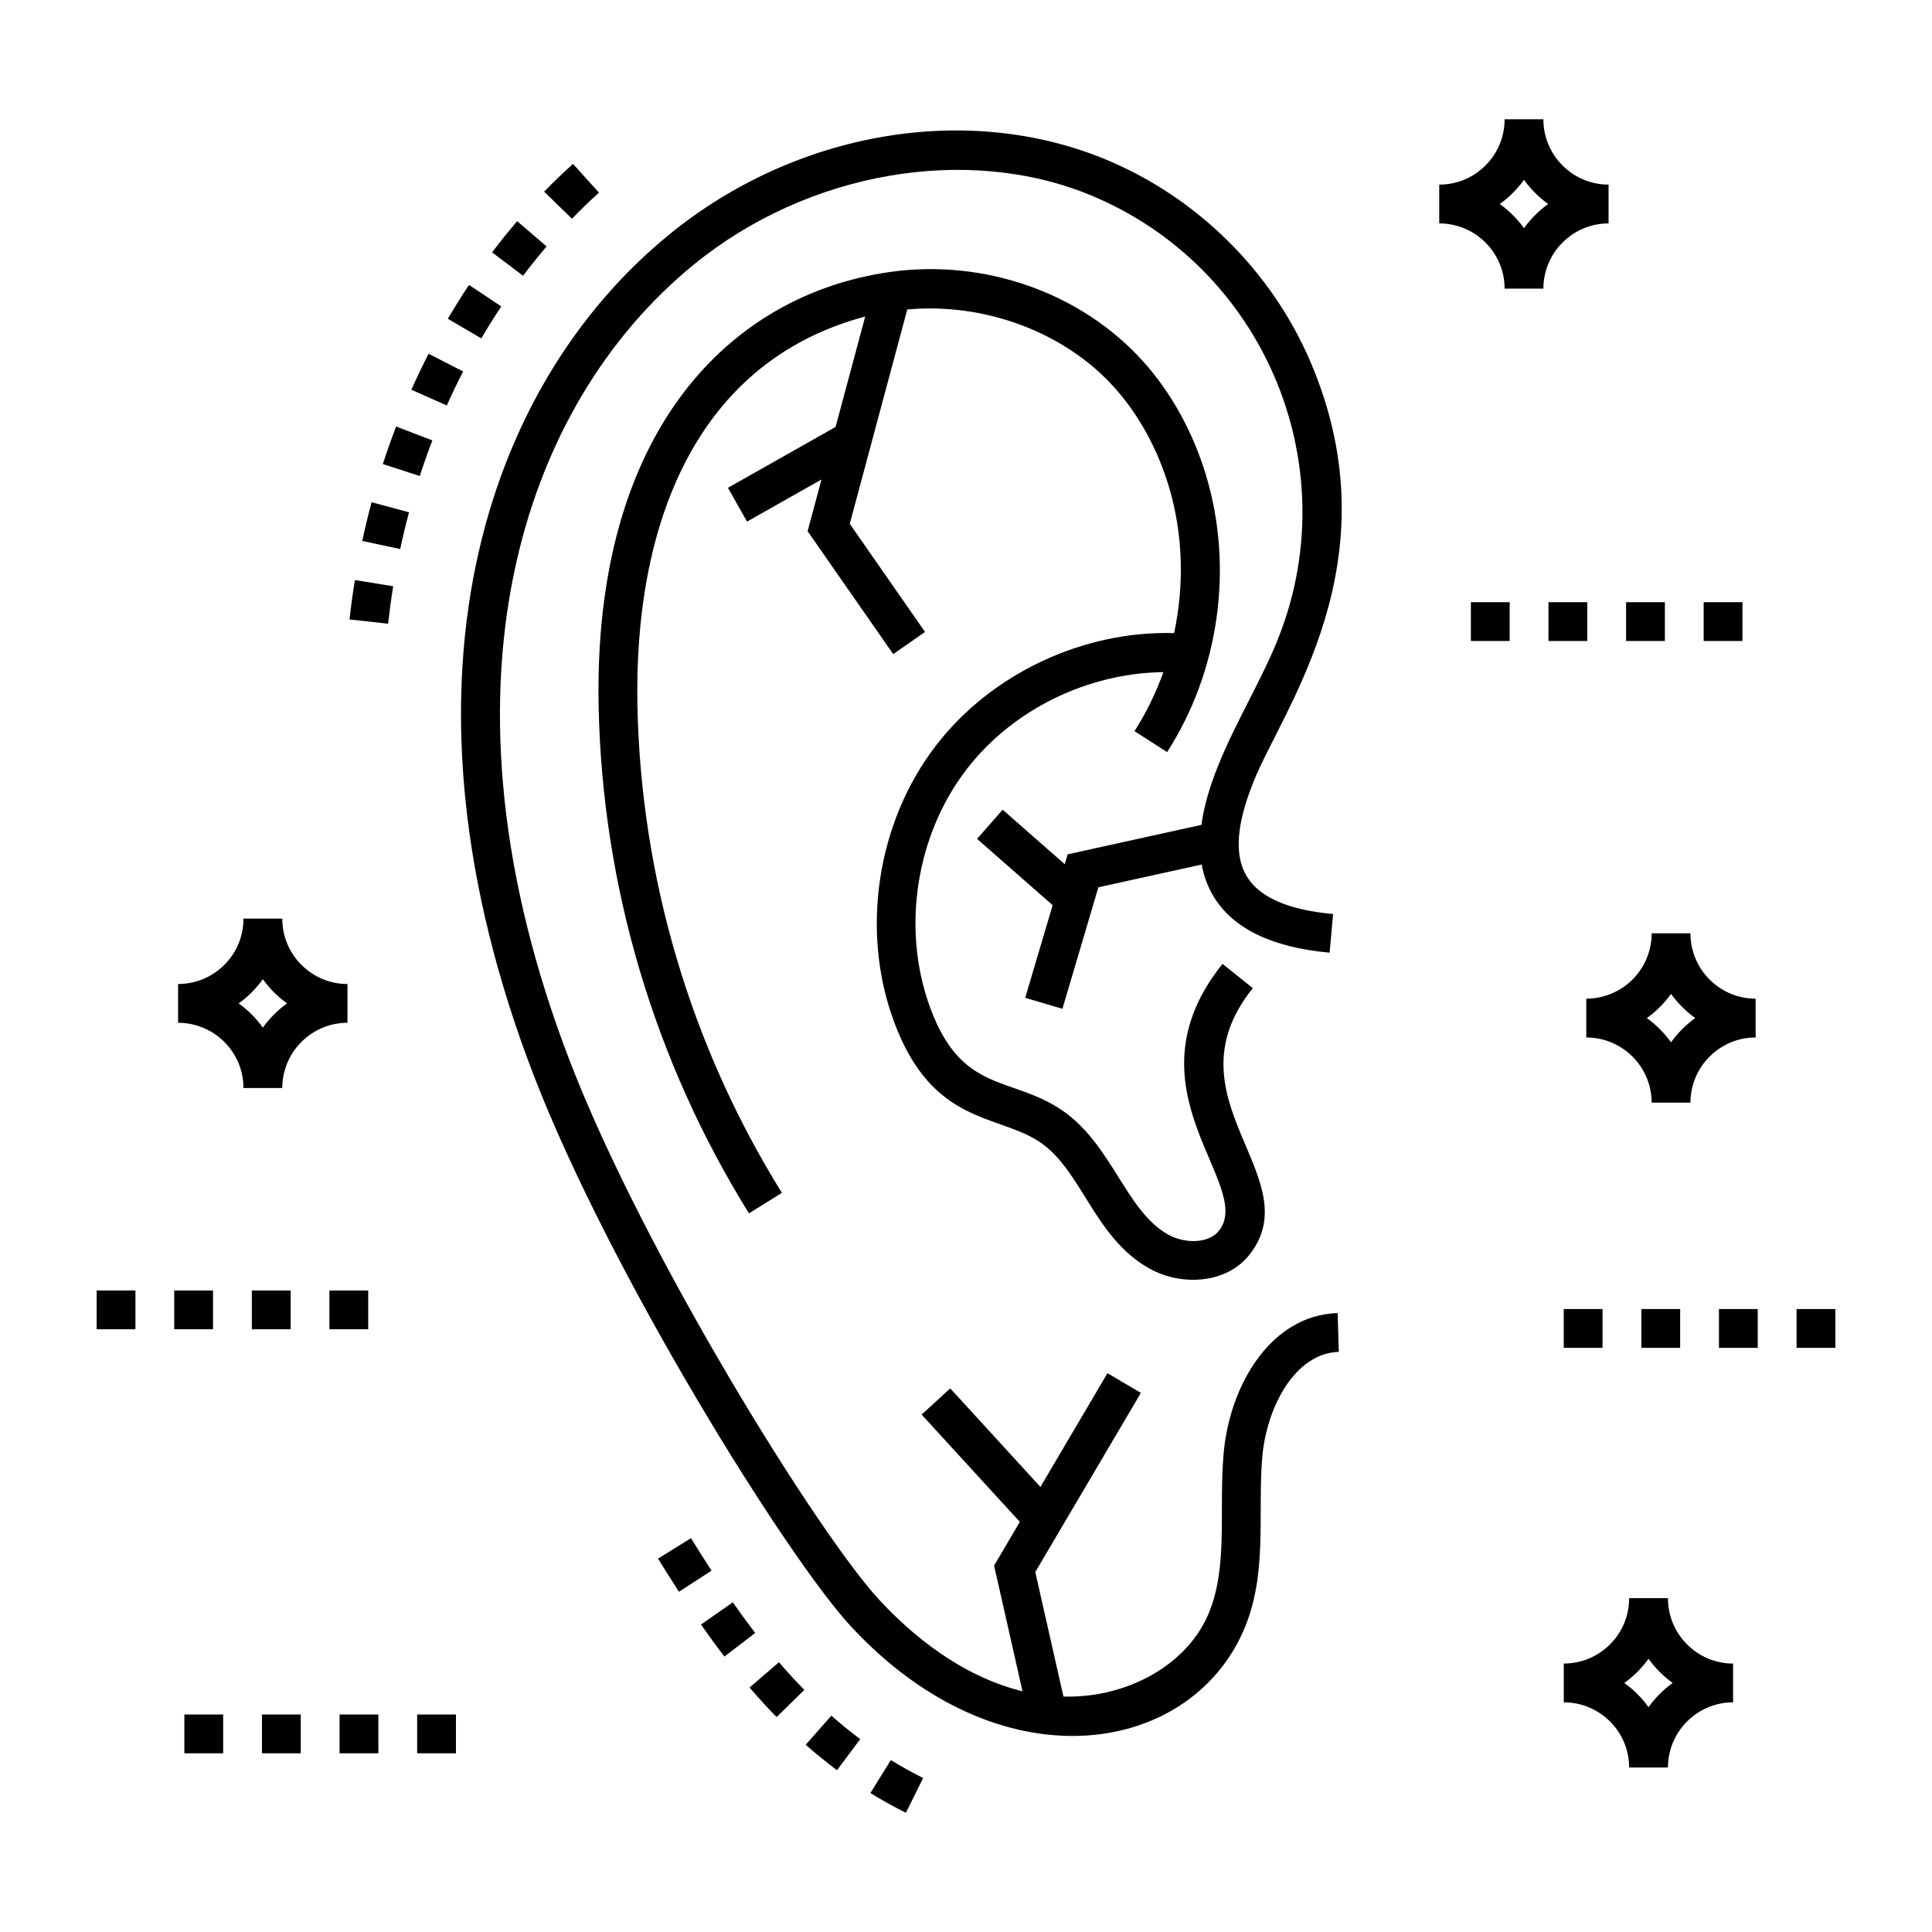
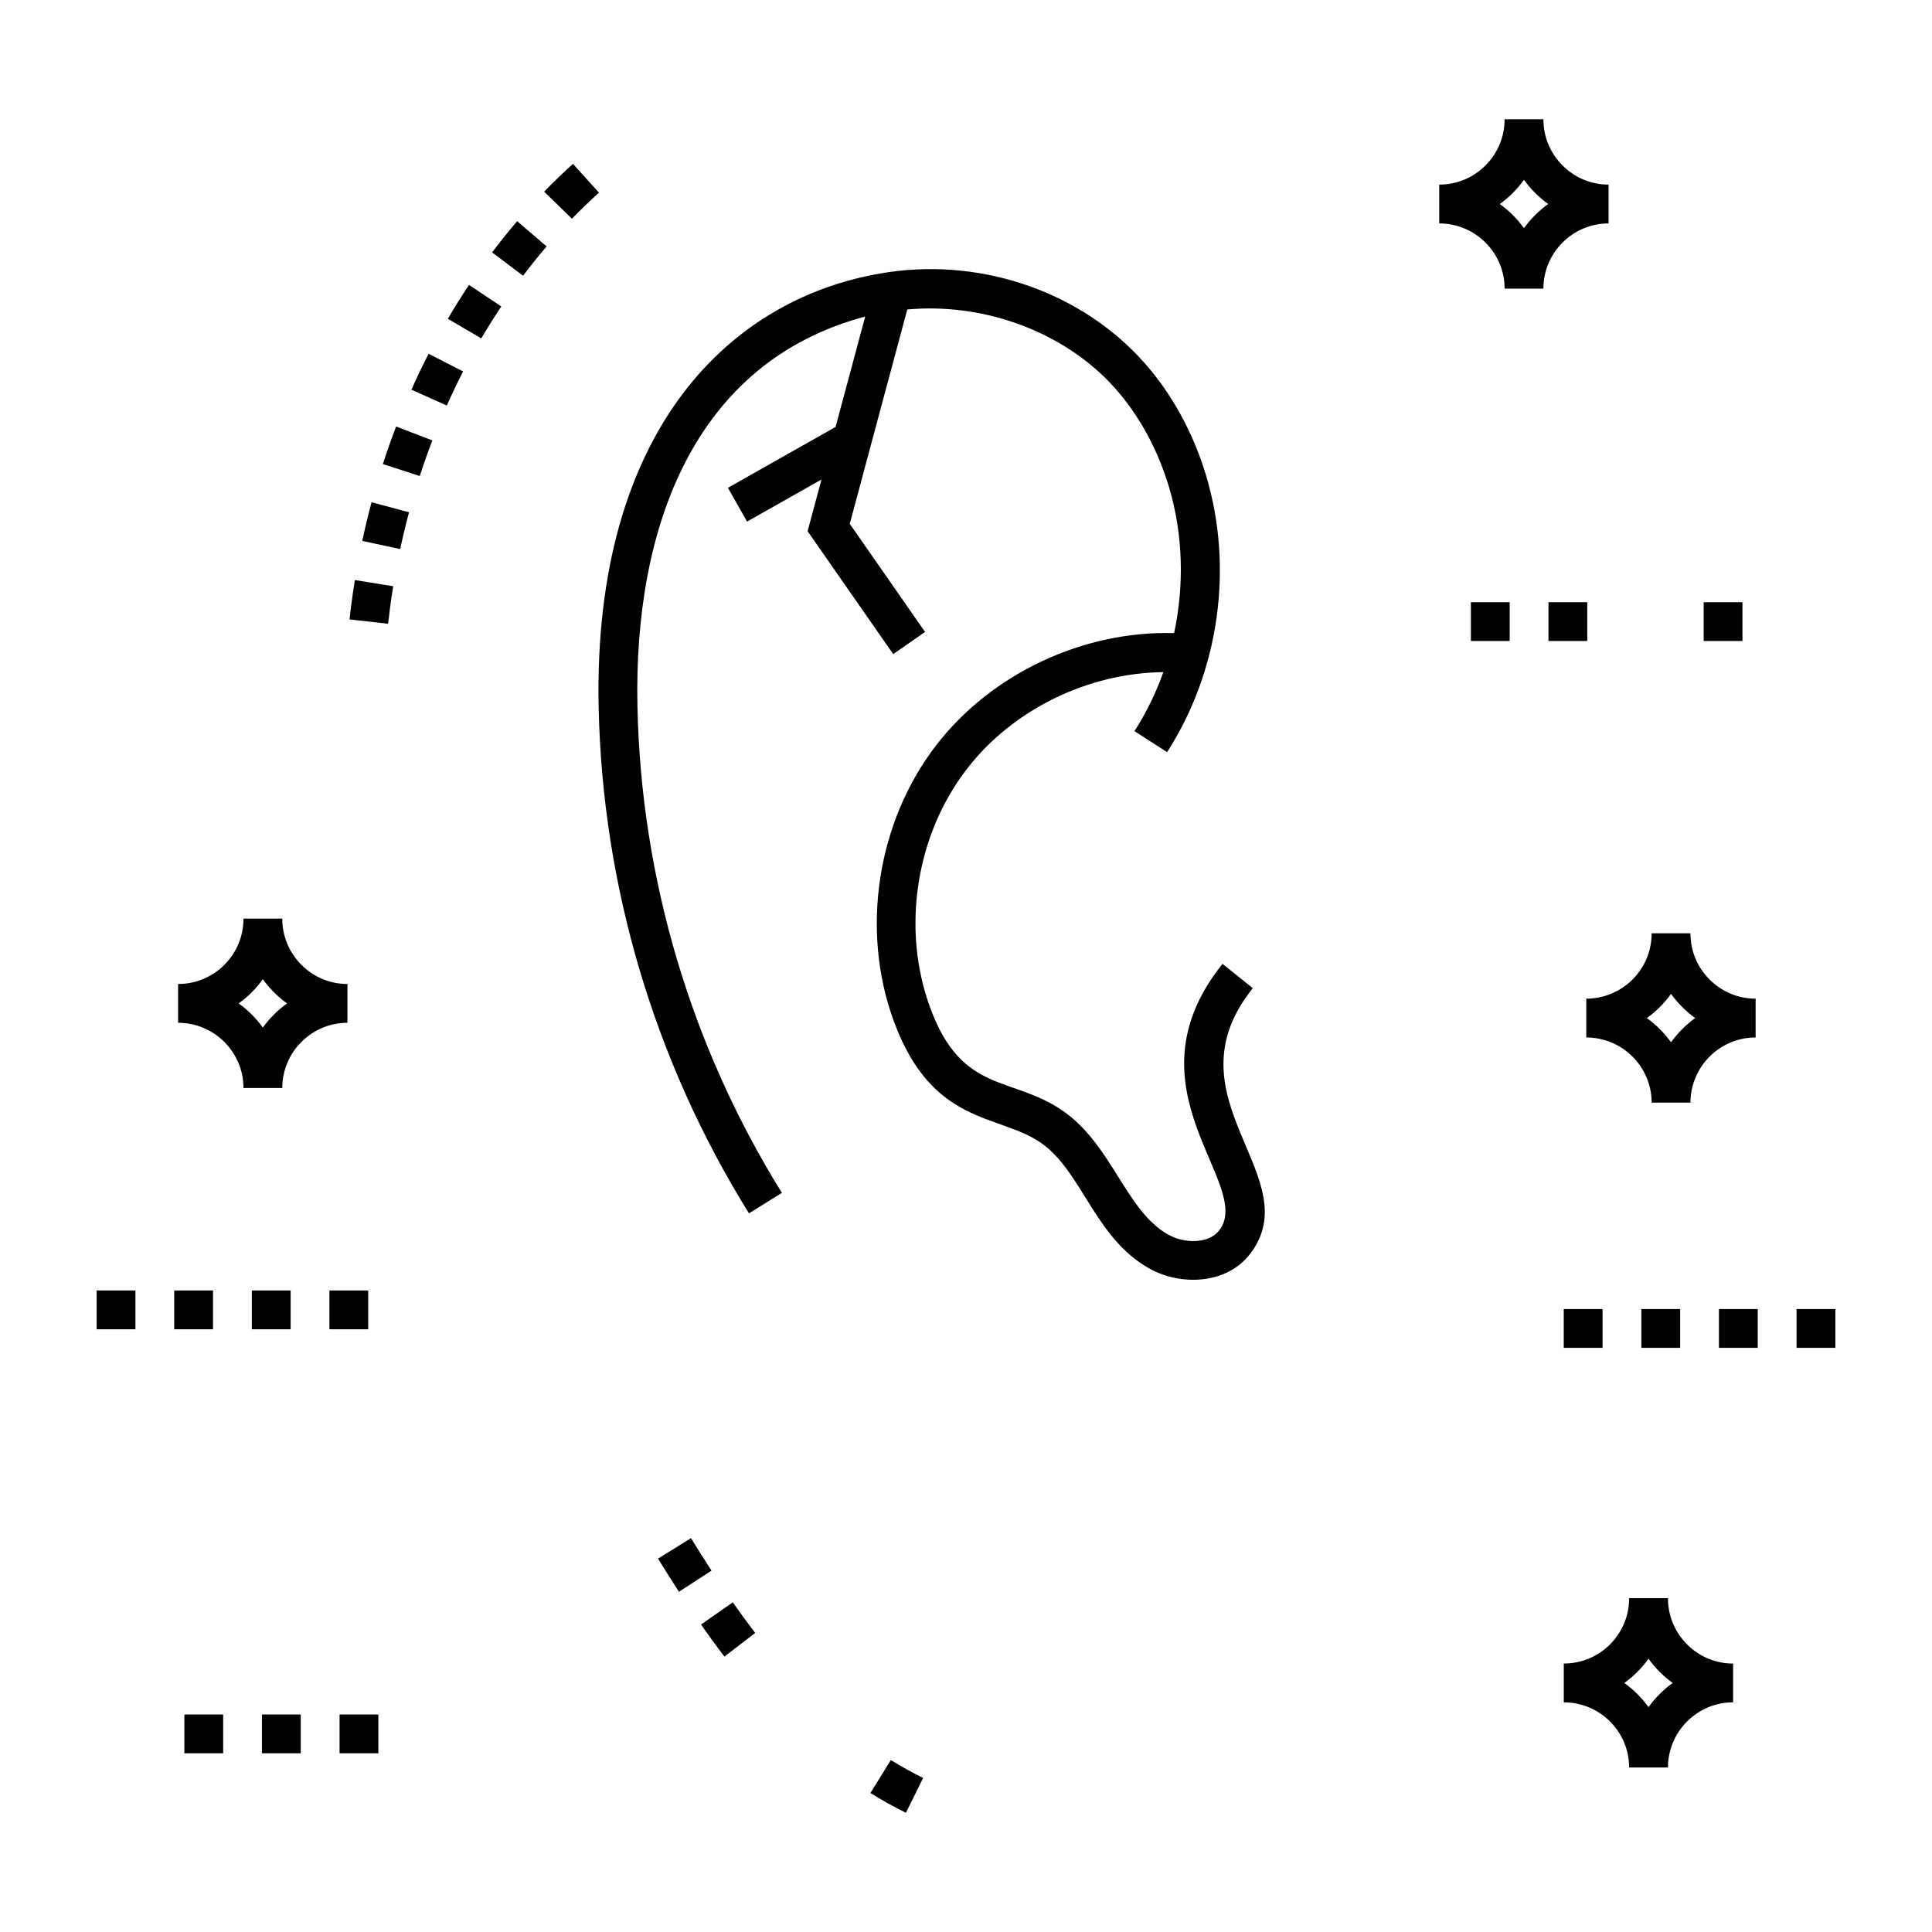
<svg xmlns="http://www.w3.org/2000/svg" fill="#000000" width="800px" height="800px" version="1.1" viewBox="144 144 512 512">
  <g>
    <path d="m392.07 341.54c-15.66 20.324-20.051 49.016-11.195 73.094 10.211 27.766 27.703 24.445 38.93 32.191 11.012 7.606 14.227 25.227 28.816 33.359 8.363 4.664 20.43 4.16 26.609-3.809 15.848-20.445-22.641-41.309 0.773-70.508l-8.023-6.43c-26.625 33.211 8.551 58.484-0.879 70.641-2.785 3.606-9.219 3.504-13.477 1.125-11.285-6.289-14.867-23.781-27.98-32.836-13.574-9.371-26.68-4.32-35.125-27.281-7.668-20.844-3.863-45.68 9.691-63.27 12.207-15.844 32.129-25.461 52.094-25.695-1.961 5.469-4.5 10.734-7.656 15.637l8.645 5.562c13.812-21.465 17.672-48.871 10.328-73.312-3.434-11.441-9.188-21.883-16.648-30.191-16.367-18.238-42.137-27.328-67.293-23.715-41.973 6.035-78.586 41.84-77.031 115.36 1.004 47.438 14.781 93.805 39.836 134.09l8.73-5.434c-24.082-38.723-37.32-83.289-38.285-128.88-1.004-47.387 14.945-91.254 60.359-103.35l-7.852 29.258-28.527 16.129 5.062 8.953 19.73-11.152-3.676 13.699 22.684 32.574 8.438-5.875-19.953-28.652 15.242-56.805c20.461-1.871 41.695 5.977 54.879 20.668 6.453 7.191 11.445 16.277 14.449 26.281 3.777 12.578 4.106 26.02 1.391 38.816-24.055-0.676-48.387 10.684-63.086 29.754z" />
    <path d="m274.41 210.88 8.203 6.195c2.012-2.66 4.09-5.25 6.246-7.766l-7.809-6.691c-2.285 2.676-4.504 5.43-6.641 8.262z" />
    <path d="m262.68 228.48 8.867 5.199c1.691-2.883 3.461-5.707 5.301-8.469l-8.555-5.703c-1.953 2.926-3.82 5.918-5.613 8.973z" />
    <path d="m288.2 194.79 7.371 7.168c2.32-2.387 4.707-4.688 7.164-6.906l-6.894-7.629c-2.602 2.348-5.172 4.828-7.641 7.367z" />
-     <path d="m350.43 584.51-7.793 6.707c1.375 1.598 2.785 3.184 4.231 4.746 0.969 1.047 1.949 2.074 2.938 3.082l7.344-7.195c-0.918-0.938-1.832-1.895-2.734-2.871-1.363-1.473-2.688-2.965-3.984-4.469z" />
    <path d="m318.38 557.05c1.762 2.848 3.609 5.793 5.551 8.785l8.625-5.598c-1.902-2.93-3.711-5.812-5.438-8.602z" />
    <path d="m248.2 299.36-10.152-1.641c-0.559 3.453-1.031 6.938-1.422 10.441l10.223 1.133c0.371-3.332 0.82-6.648 1.352-9.934z" />
    <path d="m245.46 266.98 9.781 3.172c1.035-3.188 2.144-6.336 3.336-9.441l-9.598-3.68c-1.258 3.273-2.43 6.594-3.519 9.949z" />
    <path d="m388.64 615.19c-2.871-1.422-5.75-3.023-8.559-4.762l-5.41 8.742c3.078 1.906 6.246 3.672 9.406 5.234z" />
    <path d="m257.58 237.75c-1.602 3.121-3.121 6.297-4.562 9.523l9.387 4.191c1.367-3.059 2.805-6.066 4.324-9.023z" />
    <path d="m329.77 574.52c1.977 2.828 4.043 5.664 6.207 8.484l8.156-6.254c-2.066-2.699-4.043-5.414-5.934-8.117z" />
-     <path d="m357.52 606.38c2.695 2.379 5.488 4.648 8.293 6.746l6.156-8.234c-2.586-1.934-5.16-4.027-7.652-6.223z" />
    <path d="m252.4 279.76-9.934-2.656c-0.902 3.383-1.723 6.801-2.465 10.25l10.055 2.152c0.699-3.285 1.48-6.531 2.344-9.746z" />
-     <path d="m491.28 239.87c-10.273-24.004-29.992-43.52-54.105-53.547-36.766-15.293-82.172-7.555-115.67 19.707-49.371 40.168-75.812 119.93-36 223.11 20.188 52.301 66.996 127.52 83.992 145.86 39.234 42.344 89.293 34.531 103.97 1.309 6.644-15.023 3.738-31.281 5.051-46.215 1.16-13.23 8.664-27.48 20.281-27.84l-0.312-10.277c-17.738 0.547-28.625 19.137-30.215 37.215-1.336 15.164 1.336 30.418-4.211 42.957-5.887 13.316-21.586 21.887-38.234 21.461l-7.465-33.004 27.984-47.477-8.855-5.223-17.766 30.148-23.898-26.117-7.586 6.941 26.027 28.438-6.824 11.582 7.531 33.316c-16.375-4.031-29.453-15.055-37.934-24.207-16.277-17.57-62.324-91.75-81.938-142.57-38.109-98.75-12.988-174.1 32.895-211.43 30.137-24.527 72.418-31.84 105.23-18.191 45.32 18.852 67.539 70.594 49.859 116.47-4.477 11.605-11.637 22.906-16.508 35.215-1.703 4.32-3.449 9.586-4.195 15.098l-35.438 7.805-0.777 2.621-16.457-14.445-6.781 7.727 20.027 17.574-7.266 24.547 9.859 2.918 9.527-32.207 27.375-6.027c0.539 2.961 1.562 5.879 3.269 8.641 5.18 8.402 15.488 13.352 30.641 14.711l0.914-10.242c-11.742-1.051-19.414-4.371-22.801-9.867-4.5-7.285-1.199-17.797 1.668-25.07 7.629-19.289 37.801-58.473 15.133-111.41z" />
-     <path d="m254.55 598.36h10.281v10.281h-10.281z" />
    <path d="m192.86 598.36h10.281v10.281h-10.281z" />
    <path d="m233.99 598.36h10.281v10.281h-10.281z" />
    <path d="m213.42 598.36h10.281v10.281h-10.281z" />
    <path d="m599.54 490.91h10.281v10.281h-10.281z" />
    <path d="m620.11 490.91h10.281v10.281h-10.281z" />
    <path d="m558.41 490.91h10.281v10.281h-10.281z" />
    <path d="m578.98 490.91h10.281v10.281h-10.281z" />
    <path d="m533.8 303.59h10.281v10.281h-10.281z" />
-     <path d="m574.93 303.59h10.281v10.281h-10.281z" />
    <path d="m554.36 303.59h10.281v10.281h-10.281z" />
    <path d="m595.49 303.59h10.281v10.281h-10.281z" />
    <path d="m190.17 485.99h10.281v10.281h-10.281z" />
    <path d="m231.3 485.99h10.281v10.281h-10.281z" />
    <path d="m210.74 485.99h10.281v10.281h-10.281z" />
    <path d="m169.61 485.99h10.281v10.281h-10.281z" />
    <path d="m564.38 418.94c9.555 0 17.324 7.75 17.324 17.273h10.281c0-4.566 1.844-9.004 5.074-12.199 3.273-3.269 7.606-5.074 12.199-5.074v-10.281c-4.594 0-8.926-1.801-12.199-5.078-3.273-3.269-5.074-7.617-5.074-12.246h-10.281c0 4.625-1.801 8.977-5.07 12.25-3.227 3.227-7.691 5.074-12.254 5.074zm19.523-8.086c1.086-1.086 2.066-2.242 2.941-3.465 0.879 1.223 1.863 2.379 2.945 3.465 1.086 1.086 2.238 2.066 3.461 2.945-1.211 0.871-2.359 1.848-3.438 2.926-1.09 1.078-2.082 2.246-2.973 3.488-1.773-2.469-3.941-4.637-6.41-6.406 1.223-0.883 2.391-1.867 3.473-2.953z" />
    <path d="m603.29 584.86c-4.594 0-8.926-1.801-12.195-5.074-3.273-3.277-5.074-7.629-5.074-12.254h-10.281c0 4.625-1.801 8.977-5.074 12.25-3.273 3.273-7.625 5.074-12.25 5.074v10.281c9.555 0 17.324 7.75 17.324 17.273h10.281c0-4.566 1.844-9.004 5.07-12.199 3.273-3.269 7.606-5.074 12.199-5.074zm-19.449 8.066c-1.09 1.078-2.082 2.242-2.969 3.484-1.773-2.469-3.941-4.637-6.414-6.402 1.227-0.879 2.391-1.863 3.473-2.953 1.086-1.086 2.066-2.242 2.945-3.465 0.875 1.219 1.855 2.379 2.941 3.465 1.086 1.086 2.238 2.066 3.461 2.945-1.211 0.871-2.363 1.848-3.438 2.926z" />
    <path d="m558.09 208.28c3.273-3.269 7.606-5.074 12.199-5.074v-10.281c-4.594 0-8.926-1.801-12.199-5.074-3.273-3.273-5.074-7.625-5.074-12.25h-10.281c0 4.625-1.801 8.977-5.074 12.25-3.273 3.273-7.625 5.074-12.25 5.074v10.281c9.555 0 17.324 7.75 17.324 17.273h10.281c0-4.566 1.844-9.004 5.074-12.199zm-10.219-3.805c-1.773-2.469-3.941-4.637-6.414-6.406 1.227-0.879 2.391-1.863 3.473-2.953 1.086-1.086 2.066-2.242 2.945-3.465 0.879 1.223 1.863 2.383 2.945 3.465 1.086 1.086 2.242 2.07 3.461 2.945-1.211 0.871-2.359 1.848-3.438 2.926-1.09 1.078-2.086 2.246-2.973 3.488z" />
    <path d="m236.08 415.05v-10.281c-4.598 0-8.926-1.801-12.199-5.074-3.273-3.273-5.074-7.625-5.074-12.254h-10.281c0 4.625-1.801 8.98-5.074 12.254-3.273 3.269-7.625 5.074-12.254 5.074v10.281c9.555 0 17.324 7.75 17.324 17.277h10.281c0-4.57 1.84-9.008 5.074-12.199 3.277-3.273 7.609-5.078 12.203-5.078zm-19.449-2.215c-1.094 1.078-2.082 2.246-2.973 3.488-1.77-2.469-3.938-4.637-6.41-6.406 1.227-0.879 2.387-1.863 3.473-2.949 1.082-1.086 2.066-2.242 2.941-3.465 0.875 1.223 1.859 2.383 2.945 3.465 1.086 1.086 2.242 2.066 3.461 2.945-1.211 0.867-2.359 1.844-3.438 2.922z" />
  </g>
</svg>